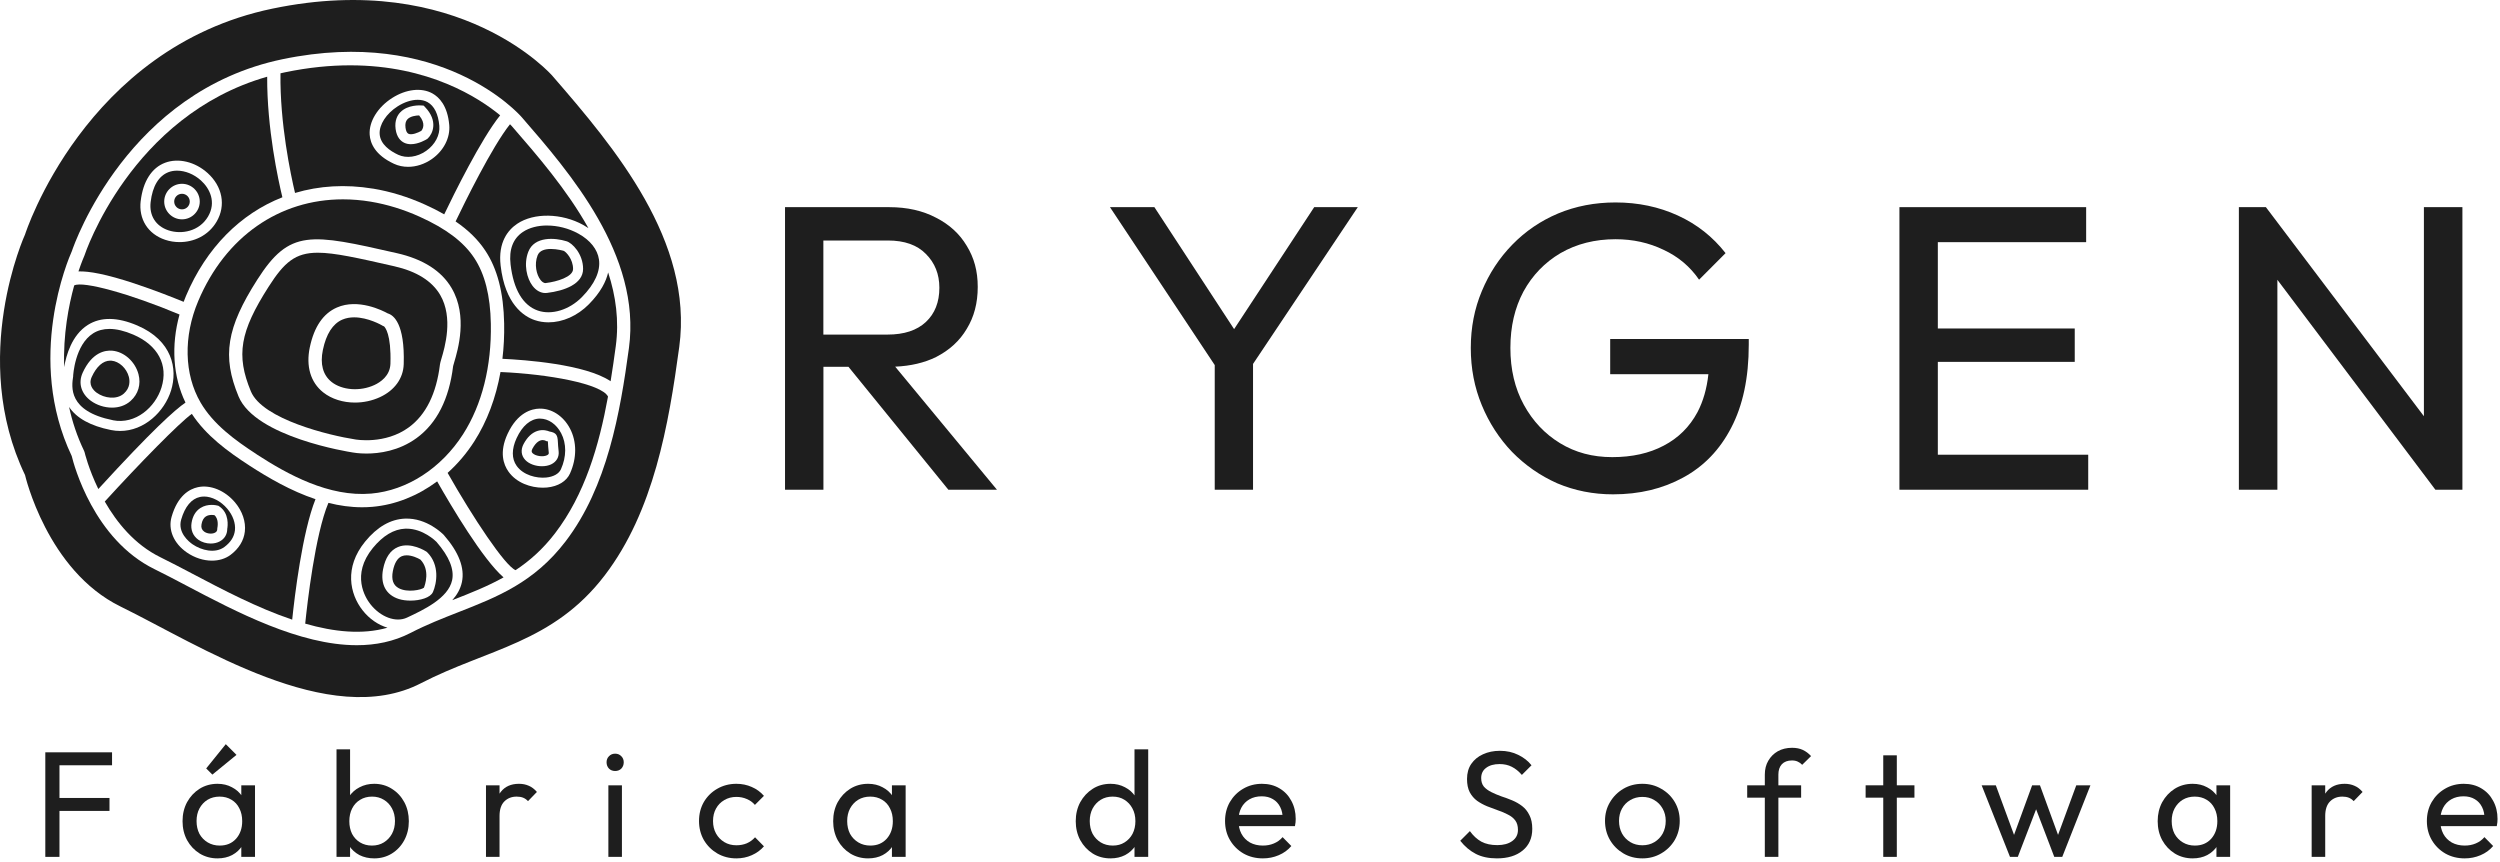
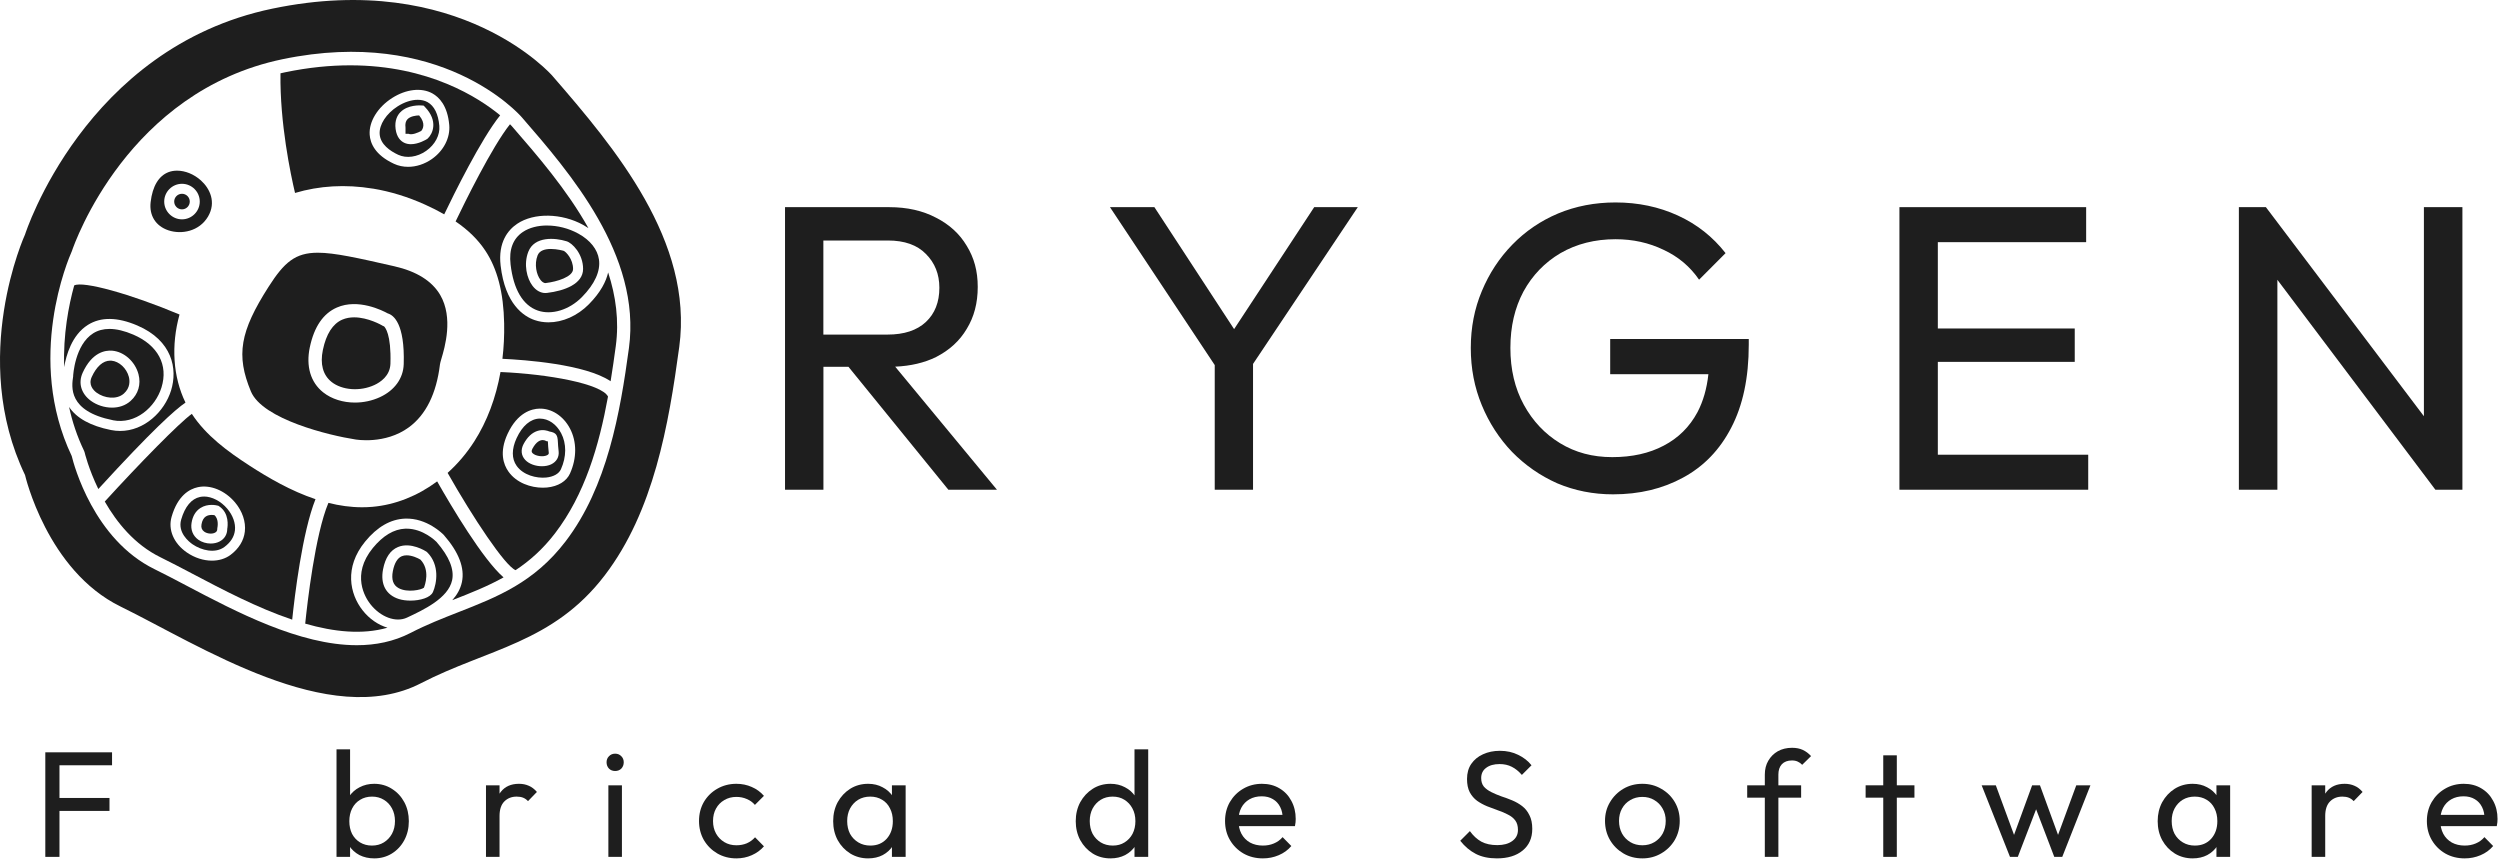
<svg xmlns="http://www.w3.org/2000/svg" width="531" height="183" viewBox="0 0 531 183" fill="none">
  <path d="M43.318 105.467C43.035 105.467 42.753 105.496 42.484 105.552C40.66 105.941 39.282 107.602 38.483 110.352C37.685 113.122 40.13 115.073 40.894 115.603C42.781 116.904 45.714 117.639 47.694 116.155C49.001 115.172 49.743 113.999 49.899 112.656C50.069 111.157 49.482 109.489 48.287 108.068C46.916 106.436 45.008 105.46 43.318 105.46V105.467ZM48.266 112.394C48.252 113.532 47.665 114.48 46.647 115.01C46.089 115.307 45.425 115.448 44.753 115.448C43.82 115.448 42.859 115.165 42.109 114.628C40.964 113.801 40.448 112.5 40.689 111.044C40.922 109.609 41.558 108.556 42.562 107.906C44.152 106.874 46.018 107.333 46.223 107.39L46.393 107.432L46.541 107.531C48.74 108.994 48.379 111.737 48.259 112.387L48.266 112.394Z" fill="#1E1E1E" />
  <path d="M75.423 93.331C75.536 93.352 81.77 94.476 86.838 90.765C90.464 88.107 92.691 83.619 93.447 77.413C93.483 77.123 93.588 76.77 93.758 76.183C94.465 73.808 96.331 67.496 93.497 62.647C91.758 59.678 88.478 57.629 83.749 56.554C76.016 54.794 71.076 53.677 67.506 53.677C62.714 53.677 60.374 55.699 57.045 60.915C50.952 70.458 50.104 75.434 53.285 83.124C55.758 89.09 70.107 92.518 75.43 93.331H75.423ZM65.81 73.744C66.715 69.426 68.644 66.591 71.549 65.319C76.059 63.34 81.254 65.955 82.364 66.57C83.573 66.916 86.011 68.698 85.75 77.349C85.658 80.353 83.827 82.905 80.717 84.347C79.042 85.124 77.197 85.506 75.394 85.506C72.885 85.506 70.447 84.771 68.644 83.336C65.965 81.209 64.954 77.802 65.803 73.751L65.81 73.744Z" fill="#1E1E1E" />
  <path d="M23.972 89.26C28.779 90.221 33.005 86.482 34.299 82.304C35.783 77.519 33.55 73.327 28.326 71.08C26.439 70.267 24.735 69.864 23.244 69.864C21.936 69.864 20.784 70.175 19.802 70.79C15.886 73.243 15.539 79.767 15.539 79.83V79.936C15.2 82.149 14.423 87.337 23.979 89.252L23.972 89.26ZM17.547 79.194C19.54 74.805 22.339 74.366 23.838 74.487C26.361 74.699 28.701 76.798 29.415 79.484C29.98 81.633 29.365 83.704 27.732 85.167C26.63 86.156 25.216 86.581 23.795 86.581C22.17 86.581 20.523 86.029 19.3 85.132C17.243 83.626 16.571 81.35 17.547 79.201V79.194Z" fill="#1E1E1E" />
  <path d="M70.411 81.117C72.666 82.905 76.497 83.181 79.529 81.774C80.766 81.201 82.845 79.852 82.929 77.257C83.12 70.938 81.784 69.503 81.53 69.284L81.403 69.27L81.134 69.108C81.085 69.079 78.201 67.404 75.218 67.404C74.356 67.404 73.493 67.545 72.68 67.899C70.666 68.79 69.287 70.945 68.581 74.317C67.951 77.314 68.588 79.661 70.411 81.11V81.117Z" fill="#1E1E1E" />
  <path d="M52.931 98.851C48.372 95.897 43.771 92.532 40.745 87.902C37.996 89.889 29.704 98.371 22.254 106.528C24.778 110.938 28.573 115.667 34.059 118.353C36.158 119.385 38.462 120.594 40.894 121.873C47.213 125.202 54.62 129.104 62.063 131.613C62.572 126.729 64.198 113.045 67.011 106.026C61.781 104.28 56.974 101.474 52.924 98.851H52.931ZM52.005 112.903C51.786 114.819 50.733 116.536 48.966 117.858C47.87 118.678 46.485 119.081 45.015 119.081C43.248 119.081 41.36 118.494 39.692 117.349C36.9 115.42 35.656 112.514 36.448 109.765C37.741 105.276 40.208 103.87 42.046 103.474C44.697 102.909 47.785 104.181 49.913 106.704C51.482 108.57 52.245 110.825 52.005 112.896V112.903Z" fill="#1E1E1E" />
  <path d="M86.365 117.95C86.011 117.95 85.658 118.007 85.34 118.141C84.414 118.537 83.778 119.597 83.445 121.293C83.092 123.11 83.509 124.305 84.711 124.941C86.555 125.916 89.468 125.301 90.04 124.828C90.266 124.276 91.418 121.074 89.298 118.862C88.74 118.523 87.517 117.95 86.365 117.95Z" fill="#1E1E1E" />
  <path d="M45.523 109.411C45.396 109.39 45.205 109.369 44.979 109.369C44.59 109.369 44.11 109.44 43.714 109.701C43.24 110.012 42.929 110.585 42.795 111.398C42.682 112.062 42.873 112.557 43.368 112.917C44.004 113.377 45.036 113.476 45.672 113.136C46.011 112.96 46.16 112.705 46.153 112.317V112.182L46.181 112.048C46.181 112.034 46.563 110.281 45.531 109.411H45.523Z" fill="#1E1E1E" />
  <path d="M35.769 48.92C38.554 49.853 42.336 49.147 44.188 45.994C45.976 42.947 44.576 40.035 42.675 38.325C41.184 36.982 39.318 36.247 37.607 36.247C36.978 36.247 36.363 36.346 35.804 36.558C33.712 37.349 32.391 39.548 31.995 42.926C31.662 45.775 33.069 48.016 35.769 48.92ZM38.653 39.039C40.731 39.039 42.428 40.735 42.428 42.813C42.428 44.891 40.731 46.588 38.653 46.588C36.575 46.588 34.879 44.891 34.879 42.813C34.879 40.735 36.575 39.039 38.653 39.039Z" fill="#1E1E1E" />
-   <path d="M54.472 96.476C61.109 100.781 69.881 105.616 78.837 104.838C86.435 104.181 93.73 99.466 98.36 92.221C102.389 85.916 104.424 77.802 104.255 68.761C104.142 62.76 102.982 58.187 100.713 54.773C98.437 51.352 94.755 48.574 89.142 46.036C85.714 44.488 82.216 43.414 78.745 42.834C76.745 42.502 74.772 42.34 72.836 42.34C59.356 42.34 47.891 50.242 42.109 63.926C38.929 71.447 39.112 79.505 42.59 85.478C45.283 90.108 49.892 93.493 54.479 96.462L54.472 96.476ZM54.656 59.389C61.547 48.602 65.916 49.599 84.315 53.776C89.899 55.048 93.793 57.544 95.935 61.212C99.392 67.114 97.264 74.282 96.465 76.975C96.374 77.286 96.267 77.639 96.246 77.752C95.391 84.778 92.776 89.924 88.471 93.055C84.711 95.791 80.547 96.335 77.84 96.335C76.165 96.335 75.055 96.13 74.942 96.109C74.15 95.989 54.253 92.857 50.669 84.199C47.135 75.667 48.111 69.638 54.656 59.389Z" fill="#1E1E1E" />
-   <path d="M28.644 60.244C32.864 61.636 36.935 63.262 39.007 64.11C39.162 63.686 39.325 63.262 39.508 62.838C43.827 52.617 51.086 45.393 59.978 41.901C59.088 38.233 56.699 27.291 56.748 16.293C27.761 24.577 18.027 53.988 17.929 54.299L17.865 54.455C17.844 54.504 17.328 55.663 16.663 57.65C18.883 57.572 22.502 58.208 28.644 60.237V60.244ZM29.888 42.679C30.376 38.523 32.214 35.646 35.055 34.571C37.89 33.504 41.438 34.359 44.089 36.748C47.262 39.604 48.019 43.654 46.011 47.068C44.23 50.108 41.099 51.422 38.137 51.422C37.077 51.422 36.031 51.253 35.084 50.935C31.415 49.705 29.422 46.545 29.881 42.679H29.888Z" fill="#1E1E1E" />
  <path d="M39.388 85.492C36.745 80.042 36.313 73.363 38.13 66.803C27.662 62.407 17.618 59.636 15.759 60.626C14.578 64.909 13.391 71.066 13.631 77.978C14.041 75.526 15.228 71.165 18.678 69.001C21.42 67.284 24.948 67.326 29.167 69.136C36.617 72.331 37.755 78.36 36.335 82.933C34.928 87.45 30.652 91.535 25.513 91.535C24.877 91.535 24.227 91.472 23.569 91.338C19.229 90.468 16.26 88.821 14.67 86.432C15.341 89.521 16.366 92.666 17.865 95.777L17.971 96.073C17.985 96.151 18.812 99.594 20.883 103.87C32.291 91.401 37.176 87.019 39.409 85.499L39.388 85.492Z" fill="#1E1E1E" />
  <path d="M20.551 83.421C22.12 84.573 24.771 84.969 26.312 83.591C27.711 82.34 27.57 80.82 27.365 80.028C26.884 78.212 25.294 76.741 23.661 76.607C23.583 76.607 23.498 76.6 23.421 76.6C21.894 76.6 20.502 77.823 19.477 80.078C18.72 81.746 19.823 82.891 20.551 83.428V83.421Z" fill="#1E1E1E" />
  <path d="M106.305 79.017C105.329 84.51 103.456 89.5 100.742 93.748C99.123 96.278 97.207 98.526 95.073 100.442C100.487 110.005 107.259 120.184 109.507 121.103C112.482 119.138 115.296 116.657 117.89 113.271C124.195 105.029 127.22 94.759 129.142 84.227C127.736 81.513 116.525 79.456 106.312 79.017H106.305ZM121.085 100.541C120.328 102.223 118.547 103.311 116.193 103.545C115.903 103.573 115.607 103.587 115.296 103.587C112.751 103.587 109.712 102.583 108.008 100.18C106.927 98.66 106.015 96.038 107.803 92.165C109.924 87.584 112.942 86.835 114.553 86.793C117.162 86.722 119.657 88.348 121.063 91.02C122.534 93.819 122.534 97.289 121.077 100.548L121.085 100.541Z" fill="#1E1E1E" />
-   <path d="M86.767 28.415C87.467 28.747 88.817 28.175 89.475 27.8C89.772 27.454 90.514 26.28 89.022 24.513C88.316 24.527 87.156 24.69 86.548 25.326C86.16 25.736 86.025 26.323 86.131 27.128C86.223 27.828 86.435 28.259 86.767 28.422V28.415Z" fill="#1E1E1E" />
+   <path d="M86.767 28.415C87.467 28.747 88.817 28.175 89.475 27.8C89.772 27.454 90.514 26.28 89.022 24.513C88.316 24.527 87.156 24.69 86.548 25.326C86.16 25.736 86.025 26.323 86.131 27.128V28.415Z" fill="#1E1E1E" />
  <path d="M119.734 53.274H119.699C119.643 53.253 118.342 52.879 116.999 52.879C115.819 52.879 114.596 53.168 114.179 54.257C113.444 56.158 113.945 58.349 114.801 59.452C115.013 59.728 115.444 60.18 115.925 60.117C118.257 59.841 121.721 58.809 121.721 57.127C121.721 55.013 120.194 53.465 119.734 53.282V53.274Z" fill="#1E1E1E" />
  <path d="M116.2 47.895C114.249 47.895 112.426 48.348 111.054 49.274C108.962 50.68 108.079 52.992 108.446 56.158C109.061 61.481 111.069 64.874 114.249 65.969C117.169 66.973 120.922 65.821 123.594 63.106C126.322 60.336 127.58 57.572 127.22 55.119C126.909 52.963 125.361 51.013 122.866 49.634C120.788 48.482 118.413 47.902 116.2 47.902V47.895ZM116.179 62.216C116.066 62.23 115.946 62.237 115.833 62.237C114.836 62.237 113.889 61.714 113.133 60.746C111.896 59.148 111.182 56.144 112.207 53.486C113.5 50.136 117.904 50.489 120.314 51.239C121.537 51.578 123.848 53.918 123.848 57.12C123.848 60.322 119.89 61.771 116.186 62.216H116.179Z" fill="#1E1E1E" />
  <path d="M38.653 44.467C39.566 44.467 40.307 43.727 40.307 42.813C40.307 41.9 39.566 41.159 38.653 41.159C37.74 41.159 36.999 41.9 36.999 42.813C36.999 43.727 37.74 44.467 38.653 44.467Z" fill="#1E1E1E" />
  <path d="M108.333 26.379C104.495 31.157 98.55 43.315 96.769 47.033C99.469 48.878 101.533 50.907 103.067 53.218C105.647 57.091 106.962 62.159 107.082 68.719C107.132 71.292 107.004 73.794 106.714 76.211C111.351 76.423 124.315 77.342 129.694 80.975C130.097 78.494 130.457 76.006 130.789 73.539C131.525 68.111 130.804 62.873 129.171 57.869C128.74 59.77 127.602 62.06 125.099 64.605C122.647 67.1 119.494 68.464 116.504 68.464C115.493 68.464 114.497 68.309 113.55 67.984C111.259 67.199 107.287 64.647 106.333 56.413C105.753 51.408 107.937 48.814 109.867 47.521C113.415 45.146 119.31 45.252 123.884 47.782C124.265 47.994 124.633 48.221 124.979 48.454C120.413 40.276 114.059 32.946 108.715 26.796C108.701 26.775 108.566 26.634 108.326 26.393L108.333 26.379Z" fill="#1E1E1E" />
  <path d="M117.352 16.13C117.352 16.13 97.731 -6.475 57.844 1.838C17.957 10.143 5.319 49.804 5.319 49.804C5.319 49.804 -6.648 75.971 5.319 100.901C5.319 100.901 9.97 121.173 25.591 128.821C42.364 137.035 70.008 155.151 89.418 145.114C103.548 137.805 117.451 136.582 128.429 122.227C138.854 108.592 142.021 90.27 144.276 73.667C147.301 51.267 130.62 31.426 117.352 16.137V16.13ZM133.588 73.914C131.715 87.719 128.98 103.411 120.13 114.989C113.458 123.718 105.647 126.779 97.384 130.016C94.055 131.324 90.613 132.667 87.199 134.434C83.636 136.271 79.784 137.042 75.79 137.042C63.626 137.042 50.139 129.938 39.586 124.375C37.169 123.103 34.886 121.901 32.822 120.891C19.901 114.564 15.688 98.731 15.236 96.865C5.403 76.197 14.522 54.999 15.257 53.359C15.907 51.444 27.224 19.41 59.985 12.582C93.645 5.57 110.206 24.188 110.85 24.93C120.964 36.586 136.253 54.2 133.588 73.914Z" fill="#1E1E1E" />
  <path d="M84.562 32.868C86.336 33.695 88.619 33.377 90.514 32.048C92.408 30.719 93.483 28.683 93.313 26.733C93.094 24.216 92.224 22.47 90.811 21.693C90.21 21.361 89.496 21.198 88.725 21.198C87.404 21.198 85.898 21.672 84.456 22.59C82.046 24.124 80.512 26.485 80.639 28.471C80.781 30.663 82.852 32.069 84.562 32.868ZM85.015 23.856C86.591 22.202 89.284 22.378 89.588 22.4L89.991 22.435L90.266 22.725C93.122 25.708 91.92 28.387 90.881 29.39L90.712 29.525C90.493 29.666 88.902 30.627 87.276 30.627C86.796 30.627 86.315 30.543 85.87 30.33C85.163 29.998 84.265 29.221 84.025 27.397C83.785 25.573 84.428 24.464 85.015 23.856Z" fill="#1E1E1E" />
  <path d="M92.846 102.251C88.718 105.319 83.961 107.234 79.084 107.651C78.349 107.715 77.621 107.743 76.9 107.743C74.469 107.743 72.079 107.397 69.754 106.81C66.927 113.511 65.258 128.249 64.827 132.461C70.92 134.214 76.935 134.858 82.3 133.324C80.349 132.744 78.441 131.465 76.985 129.592C74.313 126.164 73.055 120.544 77.55 115.038C80.102 111.914 82.951 110.274 86.018 110.154C90.705 109.963 94.112 113.476 94.26 113.624L94.288 113.66C97.455 117.286 98.741 120.643 98.112 123.633C97.801 125.096 97.059 126.369 96.062 127.478C96.161 127.443 96.26 127.401 96.352 127.365C100.007 125.93 103.569 124.531 106.955 122.636C102.551 118.82 95.9 107.609 92.846 102.237V102.251Z" fill="#1E1E1E" />
  <path d="M116.384 94.01C116.384 93.925 116.377 93.833 116.37 93.748C116.342 93.748 116.313 93.741 116.285 93.734L116.017 93.691L115.868 93.607C115.776 93.564 115.571 93.472 115.281 93.472C114.73 93.472 113.903 93.783 113.09 95.303C112.8 95.847 112.949 96.073 113.111 96.243C113.705 96.872 115.31 97.112 116.172 96.703C116.568 96.519 116.582 96.314 116.554 96.109C116.441 95.147 116.405 94.462 116.384 94.01Z" fill="#1E1E1E" />
  <path d="M79.197 40.056C82.915 40.672 86.647 41.816 90.302 43.471C91.772 44.135 93.115 44.813 94.352 45.527C96.331 41.4 102.191 29.482 106.234 24.492C101.731 20.781 91.115 13.875 74.384 13.875C70.164 13.875 65.555 14.313 60.565 15.352C60.233 15.423 59.901 15.501 59.575 15.572C59.42 26.139 61.745 37.095 62.664 40.983C67.789 39.456 73.373 39.102 79.197 40.064V40.056ZM83.311 20.802C86.251 18.929 89.517 18.562 91.829 19.834C93.263 20.625 95.059 22.435 95.419 26.542C95.66 29.242 94.239 32.02 91.73 33.78C90.174 34.868 88.4 35.434 86.683 35.434C85.629 35.434 84.597 35.222 83.665 34.783C79.621 32.903 78.639 30.387 78.519 28.606C78.335 25.835 80.215 22.767 83.311 20.802Z" fill="#1E1E1E" />
  <path d="M92.712 115.094C92.5 114.882 89.835 112.288 86.365 112.288C86.273 112.288 86.174 112.288 86.082 112.288C83.657 112.387 81.339 113.773 79.19 116.395C74.532 122.106 77.6 126.955 78.653 128.305C80.816 131.076 84.089 132.285 86.442 131.182C89.941 129.542 95.221 127.068 96.034 123.223C96.515 120.926 95.398 118.19 92.712 115.102V115.094ZM91.949 125.761C91.433 126.934 89.27 127.57 87.177 127.57C86.315 127.57 85.46 127.464 84.739 127.238C81.975 126.376 80.745 124.064 81.367 120.891C81.841 118.452 82.901 116.869 84.527 116.19C87.262 115.038 90.415 117.067 90.549 117.151L90.719 117.286C93.44 119.993 92.776 123.888 91.956 125.761H91.949Z" fill="#1E1E1E" />
  <path d="M114.716 88.906C114.716 88.906 114.652 88.906 114.617 88.906C112.68 88.956 110.948 90.426 109.733 93.048C108.651 95.381 108.658 97.424 109.733 98.943C111.146 100.936 113.96 101.622 115.981 101.431C117.557 101.276 118.71 100.633 119.141 99.671C120.335 97.013 120.349 94.215 119.183 92.002C118.179 90.087 116.469 88.913 114.702 88.913L114.716 88.906ZM117.077 98.625C116.49 98.901 115.804 99.028 115.105 99.028C113.762 99.028 112.376 98.554 111.57 97.699C110.687 96.766 110.56 95.529 111.217 94.299C112.023 92.794 113.048 91.854 114.249 91.5C115.366 91.175 116.292 91.479 116.695 91.649C118.165 91.903 118.427 92.419 118.497 93.896C118.519 94.349 118.547 94.964 118.653 95.854C118.794 97.056 118.201 98.088 117.07 98.625H117.077Z" fill="#1E1E1E" />
  <path d="M198.83 75.822C201.664 74.38 203.834 72.394 205.333 69.856C206.895 67.319 207.672 64.35 207.672 60.95C207.672 57.55 206.895 54.751 205.333 52.214C203.827 49.676 201.664 47.69 198.83 46.248C195.995 44.749 192.673 44 188.856 44H166.739V104.025H174.896V77.907H180.212L201.438 104.025H211.758L190.135 77.879C193.422 77.737 196.32 77.059 198.837 75.829L198.83 75.822ZM188.595 51.083C192.122 51.083 194.808 52.037 196.66 53.938C198.568 55.84 199.522 58.236 199.522 61.12C199.522 64.173 198.568 66.598 196.66 68.386C194.751 70.174 192.037 71.065 188.503 71.065H174.882V51.083H188.595Z" fill="#1E1E1E" />
  <path d="M279.136 44L262.123 69.906L245.194 44H235.758L258.009 77.54V104.018H266.145V77.299L288.396 44H279.136Z" fill="#1E1E1E" />
  <path d="M342.02 79.473H362.864C362.532 82.534 361.761 85.227 360.546 87.545C358.871 90.669 356.474 93.044 353.357 94.663C350.297 96.281 346.663 97.094 342.451 97.094C338.238 97.094 334.605 96.112 331.367 94.14C328.137 92.175 325.564 89.453 323.663 85.976C321.762 82.505 320.807 78.483 320.807 73.91C320.807 69.337 321.733 65.4 323.578 61.929C325.479 58.459 328.109 55.737 331.452 53.765C334.859 51.8 338.754 50.811 343.136 50.811C346.833 50.811 350.233 51.56 353.35 53.065C356.467 54.514 358.977 56.628 360.885 59.406L366.511 53.765C363.797 50.295 360.426 47.63 356.382 45.778C352.339 43.926 347.929 43 343.136 43C338.747 43 334.683 43.785 330.929 45.347C327.232 46.909 324.002 49.107 321.231 51.949C318.461 54.783 316.298 58.084 314.736 61.844C313.18 65.548 312.396 69.57 312.396 73.91C312.396 78.25 313.173 82.3 314.736 86.068C316.291 89.828 318.432 93.129 321.139 95.963C323.91 98.798 327.112 101.031 330.745 102.65C334.442 104.212 338.393 104.997 342.606 104.997C348.204 104.997 353.166 103.809 357.499 101.434C361.889 99.059 365.289 95.532 367.713 90.839C370.194 86.089 371.438 80.215 371.438 73.217V72.002H342.005V79.466L342.02 79.473Z" fill="#1E1E1E" />
  <path d="M411.595 76.861H440.674V69.771H411.595V51.436H443.099V44H403.438V104.018H443.537V96.582H411.595V76.861Z" fill="#1E1E1E" />
  <path d="M514.837 44V88.404L481.277 44H475.537V104.018H483.715V59.43L517.276 104.018H523.015V44H514.837Z" fill="#1E1E1E" />
  <path d="M9.624 182V159.792H12.632V182H9.624ZM11.672 172.24V169.488H23.256V172.24H11.672ZM11.672 162.544V159.792H23.8V162.544H11.672Z" fill="#1E1E1E" />
-   <path d="M46.196 182.32C44.809 182.32 43.551 181.979 42.42 181.296C41.289 180.592 40.393 179.643 39.732 178.448C39.092 177.253 38.772 175.909 38.772 174.416C38.772 172.923 39.092 171.579 39.732 170.384C40.393 169.189 41.279 168.24 42.388 167.536C43.519 166.832 44.788 166.48 46.196 166.48C47.348 166.48 48.372 166.725 49.268 167.216C50.185 167.685 50.921 168.347 51.476 169.2C52.031 170.032 52.34 171.003 52.404 172.112V176.688C52.34 177.776 52.031 178.747 51.476 179.6C50.943 180.453 50.217 181.125 49.3 181.616C48.404 182.085 47.369 182.32 46.196 182.32ZM46.676 179.6C48.105 179.6 49.257 179.12 50.132 178.16C51.007 177.179 51.444 175.931 51.444 174.416C51.444 173.371 51.241 172.464 50.836 171.696C50.452 170.907 49.897 170.299 49.172 169.872C48.447 169.424 47.604 169.2 46.644 169.2C45.684 169.2 44.831 169.424 44.084 169.872C43.359 170.32 42.783 170.939 42.356 171.728C41.951 172.496 41.748 173.381 41.748 174.384C41.748 175.408 41.951 176.315 42.356 177.104C42.783 177.872 43.369 178.48 44.116 178.928C44.863 179.376 45.716 179.6 46.676 179.6ZM51.252 182V177.904L51.796 174.192L51.252 170.512V166.8H54.164V182H51.252ZM45.108 164.528L43.796 163.216L47.956 158.064L50.228 160.336L45.108 164.528Z" fill="#1E1E1E" />
  <path d="M79.477 182.32C78.325 182.32 77.28 182.085 76.341 181.616C75.424 181.125 74.688 180.453 74.133 179.6C73.578 178.747 73.269 177.776 73.205 176.688V172.112C73.269 171.003 73.578 170.032 74.133 169.2C74.709 168.347 75.456 167.685 76.373 167.216C77.312 166.725 78.346 166.48 79.477 166.48C80.864 166.48 82.112 166.832 83.221 167.536C84.352 168.24 85.237 169.189 85.877 170.384C86.517 171.579 86.837 172.923 86.837 174.416C86.837 175.909 86.517 177.253 85.877 178.448C85.237 179.643 84.352 180.592 83.221 181.296C82.112 181.979 80.864 182.32 79.477 182.32ZM71.477 182V159.152H74.357V170.512L73.813 174.192L74.357 177.904V182H71.477ZM78.997 179.6C79.957 179.6 80.8 179.376 81.525 178.928C82.25 178.48 82.826 177.872 83.253 177.104C83.68 176.315 83.893 175.408 83.893 174.384C83.893 173.381 83.68 172.485 83.253 171.696C82.826 170.907 82.25 170.299 81.525 169.872C80.8 169.424 79.968 169.2 79.029 169.2C78.069 169.2 77.226 169.424 76.501 169.872C75.776 170.299 75.21 170.907 74.805 171.696C74.4 172.485 74.197 173.392 74.197 174.416C74.197 175.419 74.389 176.315 74.773 177.104C75.178 177.872 75.744 178.48 76.469 178.928C77.216 179.376 78.058 179.6 78.997 179.6Z" fill="#1E1E1E" />
  <path d="M103.222 182V166.8H106.102V182H103.222ZM106.102 173.328L105.014 172.848C105.014 170.907 105.462 169.36 106.358 168.208C107.254 167.056 108.545 166.48 110.23 166.48C110.998 166.48 111.691 166.619 112.31 166.896C112.929 167.152 113.505 167.589 114.038 168.208L112.15 170.16C111.83 169.819 111.478 169.573 111.094 169.424C110.71 169.275 110.262 169.2 109.75 169.2C108.683 169.2 107.809 169.541 107.126 170.224C106.443 170.907 106.102 171.941 106.102 173.328Z" fill="#1E1E1E" />
  <path d="M129.218 182V166.8H132.098V182H129.218ZM130.658 163.76C130.124 163.76 129.687 163.589 129.346 163.248C129.004 162.885 128.834 162.437 128.834 161.904C128.834 161.392 129.004 160.965 129.346 160.624C129.687 160.261 130.124 160.08 130.658 160.08C131.191 160.08 131.628 160.261 131.97 160.624C132.311 160.965 132.482 161.392 132.482 161.904C132.482 162.437 132.311 162.885 131.97 163.248C131.628 163.589 131.191 163.76 130.658 163.76Z" fill="#1E1E1E" />
  <path d="M156.406 182.32C154.913 182.32 153.558 181.968 152.342 181.264C151.147 180.56 150.198 179.611 149.494 178.416C148.811 177.2 148.47 175.856 148.47 174.384C148.47 172.891 148.811 171.547 149.494 170.352C150.198 169.157 151.147 168.219 152.342 167.536C153.558 166.832 154.913 166.48 156.406 166.48C157.579 166.48 158.667 166.704 159.67 167.152C160.673 167.579 161.537 168.208 162.262 169.04L160.342 170.96C159.873 170.405 159.297 169.989 158.614 169.712C157.953 169.413 157.217 169.264 156.406 169.264C155.446 169.264 154.593 169.488 153.846 169.936C153.099 170.363 152.513 170.96 152.086 171.728C151.659 172.496 151.446 173.381 151.446 174.384C151.446 175.387 151.659 176.272 152.086 177.04C152.513 177.808 153.099 178.416 153.846 178.864C154.593 179.312 155.446 179.536 156.406 179.536C157.217 179.536 157.953 179.397 158.614 179.12C159.297 178.821 159.883 178.395 160.374 177.84L162.262 179.76C161.558 180.571 160.694 181.2 159.67 181.648C158.667 182.096 157.579 182.32 156.406 182.32Z" fill="#1E1E1E" />
  <path d="M184.39 182.32C183.003 182.32 181.744 181.979 180.614 181.296C179.483 180.592 178.587 179.643 177.926 178.448C177.286 177.253 176.966 175.909 176.966 174.416C176.966 172.923 177.286 171.579 177.926 170.384C178.587 169.189 179.472 168.24 180.582 167.536C181.712 166.832 182.982 166.48 184.39 166.48C185.542 166.48 186.566 166.725 187.462 167.216C188.379 167.685 189.115 168.347 189.67 169.2C190.224 170.032 190.534 171.003 190.598 172.112V176.688C190.534 177.776 190.224 178.747 189.67 179.6C189.136 180.453 188.411 181.125 187.494 181.616C186.598 182.085 185.563 182.32 184.39 182.32ZM184.87 179.6C186.299 179.6 187.451 179.12 188.326 178.16C189.2 177.179 189.638 175.931 189.638 174.416C189.638 173.371 189.435 172.464 189.03 171.696C188.646 170.907 188.091 170.299 187.366 169.872C186.64 169.424 185.798 169.2 184.838 169.2C183.878 169.2 183.024 169.424 182.278 169.872C181.552 170.32 180.976 170.939 180.55 171.728C180.144 172.496 179.942 173.381 179.942 174.384C179.942 175.408 180.144 176.315 180.55 177.104C180.976 177.872 181.563 178.48 182.31 178.928C183.056 179.376 183.91 179.6 184.87 179.6ZM189.446 182V177.904L189.99 174.192L189.446 170.512V166.8H192.358V182H189.446Z" fill="#1E1E1E" />
  <path d="M235.879 182.32C234.471 182.32 233.212 181.979 232.103 181.296C230.994 180.592 230.108 179.643 229.447 178.448C228.807 177.253 228.487 175.909 228.487 174.416C228.487 172.923 228.807 171.579 229.447 170.384C230.108 169.189 230.994 168.24 232.103 167.536C233.212 166.832 234.471 166.48 235.879 166.48C237.01 166.48 238.034 166.725 238.951 167.216C239.868 167.685 240.604 168.347 241.159 169.2C241.735 170.032 242.055 171.003 242.119 172.112V176.688C242.055 177.776 241.746 178.747 241.191 179.6C240.636 180.453 239.9 181.125 238.983 181.616C238.066 182.085 237.031 182.32 235.879 182.32ZM236.359 179.6C237.319 179.6 238.151 179.376 238.855 178.928C239.58 178.48 240.146 177.872 240.551 177.104C240.956 176.315 241.159 175.419 241.159 174.416C241.159 173.371 240.946 172.464 240.519 171.696C240.114 170.928 239.548 170.32 238.823 169.872C238.119 169.424 237.287 169.2 236.327 169.2C235.367 169.2 234.524 169.424 233.799 169.872C233.074 170.32 232.498 170.939 232.071 171.728C231.666 172.496 231.463 173.381 231.463 174.384C231.463 175.408 231.666 176.315 232.071 177.104C232.498 177.872 233.074 178.48 233.799 178.928C234.546 179.376 235.399 179.6 236.359 179.6ZM243.879 182H240.967V177.904L241.511 174.192L240.967 170.512V159.152H243.879V182Z" fill="#1E1E1E" />
  <path d="M268.232 182.32C266.717 182.32 265.352 181.979 264.136 181.296C262.92 180.592 261.96 179.643 261.256 178.448C260.552 177.253 260.2 175.899 260.2 174.384C260.2 172.891 260.541 171.547 261.224 170.352C261.928 169.157 262.867 168.219 264.04 167.536C265.235 166.832 266.568 166.48 268.04 166.48C269.448 166.48 270.685 166.8 271.752 167.44C272.84 168.08 273.683 168.965 274.28 170.096C274.899 171.227 275.208 172.507 275.208 173.936C275.208 174.149 275.197 174.384 275.176 174.64C275.155 174.875 275.112 175.152 275.048 175.472H262.216V173.072H273.512L272.456 174C272.456 172.976 272.275 172.112 271.912 171.408C271.549 170.683 271.037 170.128 270.376 169.744C269.715 169.339 268.915 169.136 267.976 169.136C266.995 169.136 266.131 169.349 265.384 169.776C264.637 170.203 264.061 170.8 263.656 171.568C263.251 172.336 263.048 173.243 263.048 174.288C263.048 175.355 263.261 176.293 263.688 177.104C264.115 177.893 264.723 178.512 265.512 178.96C266.301 179.387 267.208 179.6 268.232 179.6C269.085 179.6 269.864 179.451 270.568 179.152C271.293 178.853 271.912 178.405 272.424 177.808L274.28 179.696C273.555 180.549 272.659 181.2 271.592 181.648C270.547 182.096 269.427 182.32 268.232 182.32Z" fill="#1E1E1E" />
  <path d="M317.932 182.32C316.183 182.32 314.69 182 313.453 181.36C312.215 180.72 311.116 179.792 310.156 178.576L312.204 176.528C312.908 177.509 313.719 178.256 314.637 178.768C315.554 179.259 316.685 179.504 318.029 179.504C319.351 179.504 320.407 179.216 321.197 178.64C322.007 178.064 322.413 177.275 322.413 176.272C322.413 175.44 322.221 174.768 321.837 174.256C321.453 173.744 320.93 173.328 320.268 173.008C319.628 172.667 318.924 172.368 318.156 172.112C317.388 171.835 316.621 171.547 315.853 171.248C315.085 170.928 314.381 170.544 313.741 170.096C313.101 169.627 312.578 169.019 312.173 168.272C311.789 167.525 311.596 166.587 311.596 165.456C311.596 164.197 311.895 163.131 312.492 162.256C313.111 161.36 313.943 160.677 314.988 160.208C316.055 159.717 317.25 159.472 318.573 159.472C320.023 159.472 321.325 159.76 322.477 160.336C323.629 160.891 324.567 161.627 325.293 162.544L323.245 164.592C322.583 163.824 321.868 163.248 321.1 162.864C320.354 162.48 319.49 162.288 318.509 162.288C317.314 162.288 316.365 162.555 315.661 163.088C314.957 163.6 314.604 164.325 314.604 165.264C314.604 166.011 314.797 166.619 315.181 167.088C315.586 167.536 316.109 167.92 316.749 168.24C317.389 168.56 318.093 168.859 318.861 169.136C319.65 169.392 320.429 169.68 321.197 170C321.965 170.32 322.669 170.725 323.309 171.216C323.949 171.707 324.461 172.347 324.845 173.136C325.25 173.904 325.453 174.875 325.453 176.048C325.453 178.011 324.77 179.547 323.405 180.656C322.061 181.765 320.236 182.32 317.932 182.32Z" fill="#1E1E1E" />
  <path d="M348.84 182.32C347.346 182.32 346.002 181.968 344.808 181.264C343.613 180.56 342.664 179.611 341.96 178.416C341.256 177.2 340.904 175.845 340.904 174.352C340.904 172.88 341.256 171.557 341.96 170.384C342.664 169.189 343.613 168.24 344.808 167.536C346.002 166.832 347.346 166.48 348.84 166.48C350.312 166.48 351.645 166.832 352.84 167.536C354.056 168.219 355.016 169.157 355.72 170.352C356.424 171.547 356.776 172.88 356.776 174.352C356.776 175.845 356.424 177.2 355.72 178.416C355.016 179.611 354.056 180.56 352.84 181.264C351.645 181.968 350.312 182.32 348.84 182.32ZM348.84 179.536C349.8 179.536 350.653 179.312 351.4 178.864C352.146 178.416 352.733 177.808 353.16 177.04C353.586 176.251 353.8 175.355 353.8 174.352C353.8 173.371 353.576 172.496 353.128 171.728C352.701 170.96 352.114 170.363 351.368 169.936C350.642 169.488 349.8 169.264 348.84 169.264C347.88 169.264 347.026 169.488 346.28 169.936C345.533 170.363 344.946 170.96 344.52 171.728C344.093 172.496 343.88 173.371 343.88 174.352C343.88 175.355 344.093 176.251 344.52 177.04C344.946 177.808 345.533 178.416 346.28 178.864C347.026 179.312 347.88 179.536 348.84 179.536Z" fill="#1E1E1E" />
  <path d="M374.848 182V164.528C374.848 163.397 375.093 162.416 375.584 161.584C376.075 160.731 376.747 160.059 377.6 159.568C378.475 159.077 379.488 158.832 380.64 158.832C381.515 158.832 382.272 158.981 382.912 159.28C383.552 159.579 384.139 160.016 384.672 160.592L382.784 162.448C382.507 162.149 382.197 161.925 381.856 161.776C381.515 161.605 381.099 161.52 380.608 161.52C379.691 161.52 378.976 161.787 378.464 162.32C377.973 162.853 377.728 163.589 377.728 164.528V182H374.848ZM371.104 169.424V166.8H382.56V169.424H371.104Z" fill="#1E1E1E" />
  <path d="M400.003 182V160.432H402.883V182H400.003ZM396.259 169.424V166.8H406.627V169.424H396.259Z" fill="#1E1E1E" />
  <path d="M426.92 182L420.904 166.8H423.912L428.264 178.64H427.304L431.624 166.8H433.288L437.608 178.64H436.648L441 166.8H444.008L438.024 182H436.328L431.944 170.512H433L428.584 182H426.92Z" fill="#1E1E1E" />
  <path d="M465.715 182.32C464.328 182.32 463.069 181.979 461.939 181.296C460.808 180.592 459.912 179.643 459.251 178.448C458.611 177.253 458.291 175.909 458.291 174.416C458.291 172.923 458.611 171.579 459.251 170.384C459.912 169.189 460.797 168.24 461.907 167.536C463.037 166.832 464.307 166.48 465.715 166.48C466.867 166.48 467.891 166.725 468.787 167.216C469.704 167.685 470.44 168.347 470.995 169.2C471.549 170.032 471.859 171.003 471.923 172.112V176.688C471.859 177.776 471.549 178.747 470.995 179.6C470.461 180.453 469.736 181.125 468.819 181.616C467.923 182.085 466.888 182.32 465.715 182.32ZM466.195 179.6C467.624 179.6 468.776 179.12 469.651 178.16C470.525 177.179 470.963 175.931 470.963 174.416C470.963 173.371 470.76 172.464 470.355 171.696C469.971 170.907 469.416 170.299 468.691 169.872C467.965 169.424 467.123 169.2 466.163 169.2C465.203 169.2 464.349 169.424 463.603 169.872C462.877 170.32 462.301 170.939 461.875 171.728C461.469 172.496 461.267 173.381 461.267 174.384C461.267 175.408 461.469 176.315 461.875 177.104C462.301 177.872 462.888 178.48 463.635 178.928C464.381 179.376 465.235 179.6 466.195 179.6ZM470.771 182V177.904L471.315 174.192L470.771 170.512V166.8H473.683V182H470.771Z" fill="#1E1E1E" />
  <path d="M490.996 182V166.8H493.876V182H490.996ZM493.876 173.328L492.788 172.848C492.788 170.907 493.236 169.36 494.132 168.208C495.028 167.056 496.318 166.48 498.004 166.48C498.772 166.48 499.465 166.619 500.084 166.896C500.702 167.152 501.278 167.589 501.812 168.208L499.924 170.16C499.604 169.819 499.252 169.573 498.868 169.424C498.484 169.275 498.036 169.2 497.524 169.2C496.457 169.2 495.582 169.541 494.9 170.224C494.217 170.907 493.876 171.941 493.876 173.328Z" fill="#1E1E1E" />
  <path d="M523.5 182.32C521.985 182.32 520.62 181.979 519.404 181.296C518.188 180.592 517.227 179.643 516.523 178.448C515.819 177.253 515.468 175.899 515.468 174.384C515.468 172.891 515.809 171.547 516.492 170.352C517.196 169.157 518.134 168.219 519.307 167.536C520.502 166.832 521.835 166.48 523.307 166.48C524.715 166.48 525.953 166.8 527.02 167.44C528.108 168.08 528.95 168.965 529.547 170.096C530.166 171.227 530.476 172.507 530.476 173.936C530.476 174.149 530.465 174.384 530.443 174.64C530.422 174.875 530.379 175.152 530.315 175.472H517.484V173.072H528.779L527.724 174C527.724 172.976 527.542 172.112 527.18 171.408C526.817 170.683 526.305 170.128 525.643 169.744C524.982 169.339 524.182 169.136 523.244 169.136C522.262 169.136 521.398 169.349 520.651 169.776C519.905 170.203 519.329 170.8 518.924 171.568C518.518 172.336 518.315 173.243 518.315 174.288C518.315 175.355 518.529 176.293 518.956 177.104C519.382 177.893 519.99 178.512 520.779 178.96C521.569 179.387 522.476 179.6 523.5 179.6C524.353 179.6 525.132 179.451 525.836 179.152C526.561 178.853 527.18 178.405 527.692 177.808L529.547 179.696C528.822 180.549 527.926 181.2 526.859 181.648C525.814 182.096 524.694 182.32 523.5 182.32Z" fill="#1E1E1E" />
</svg>